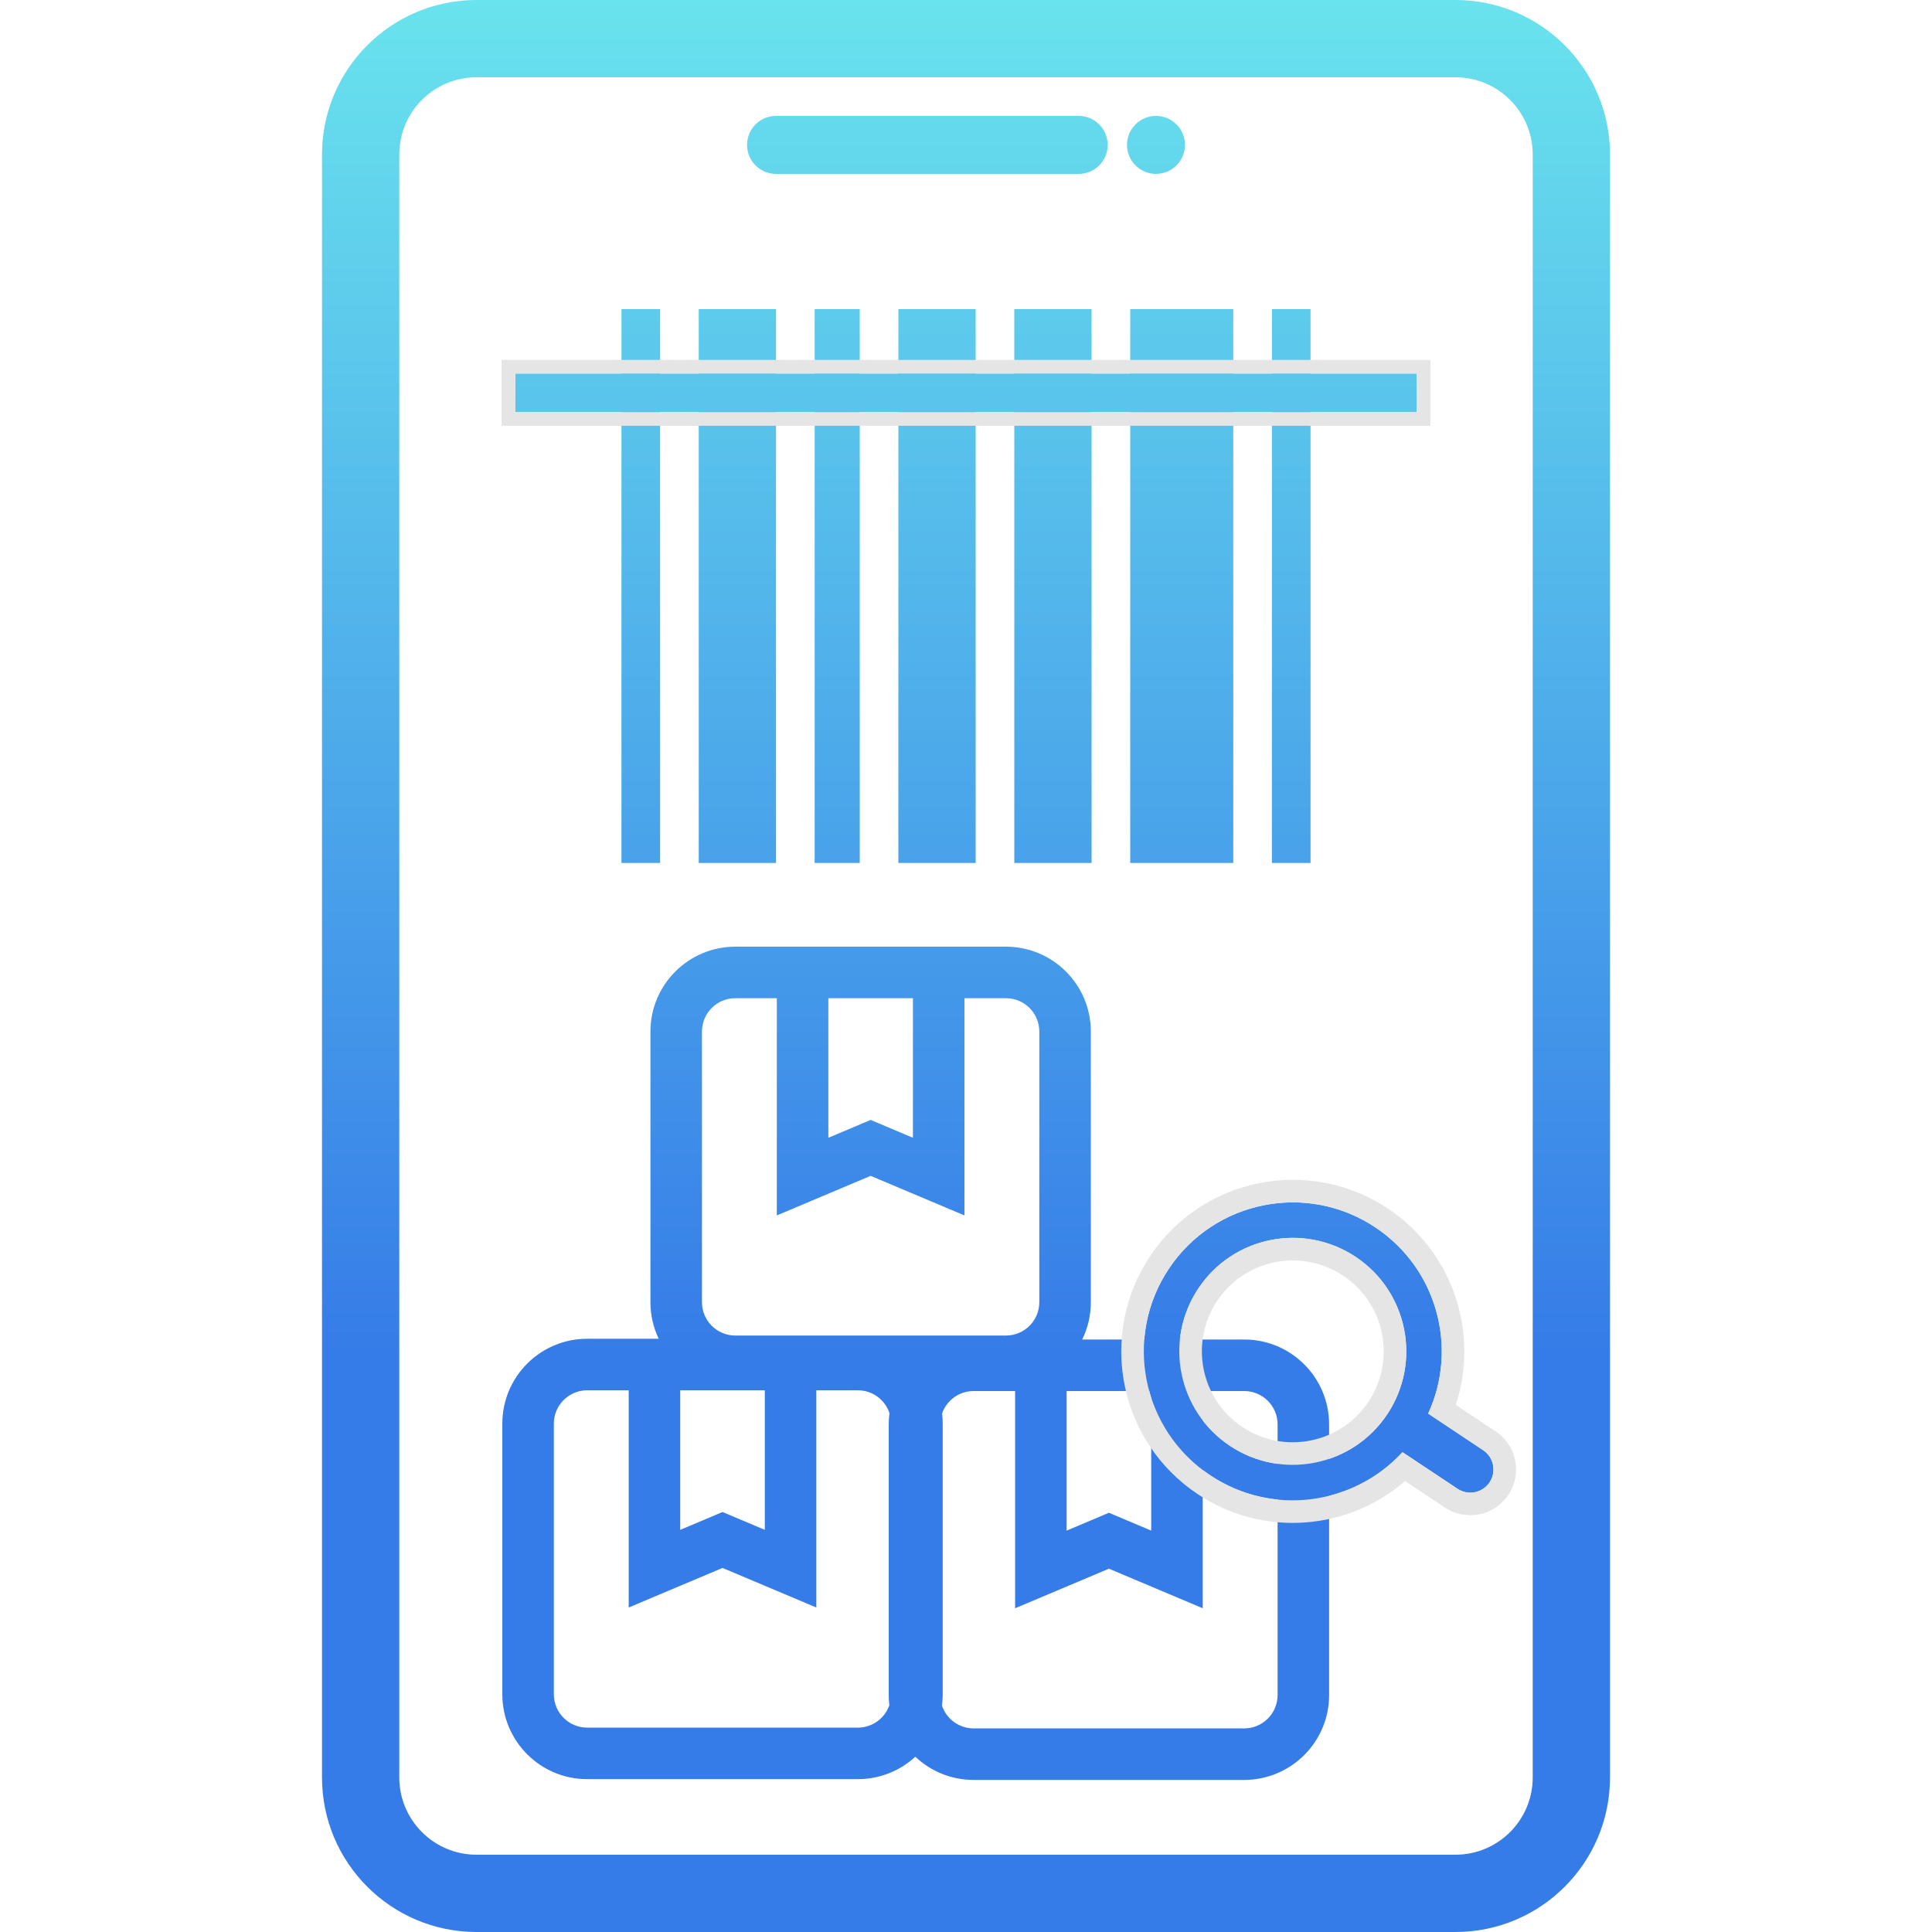
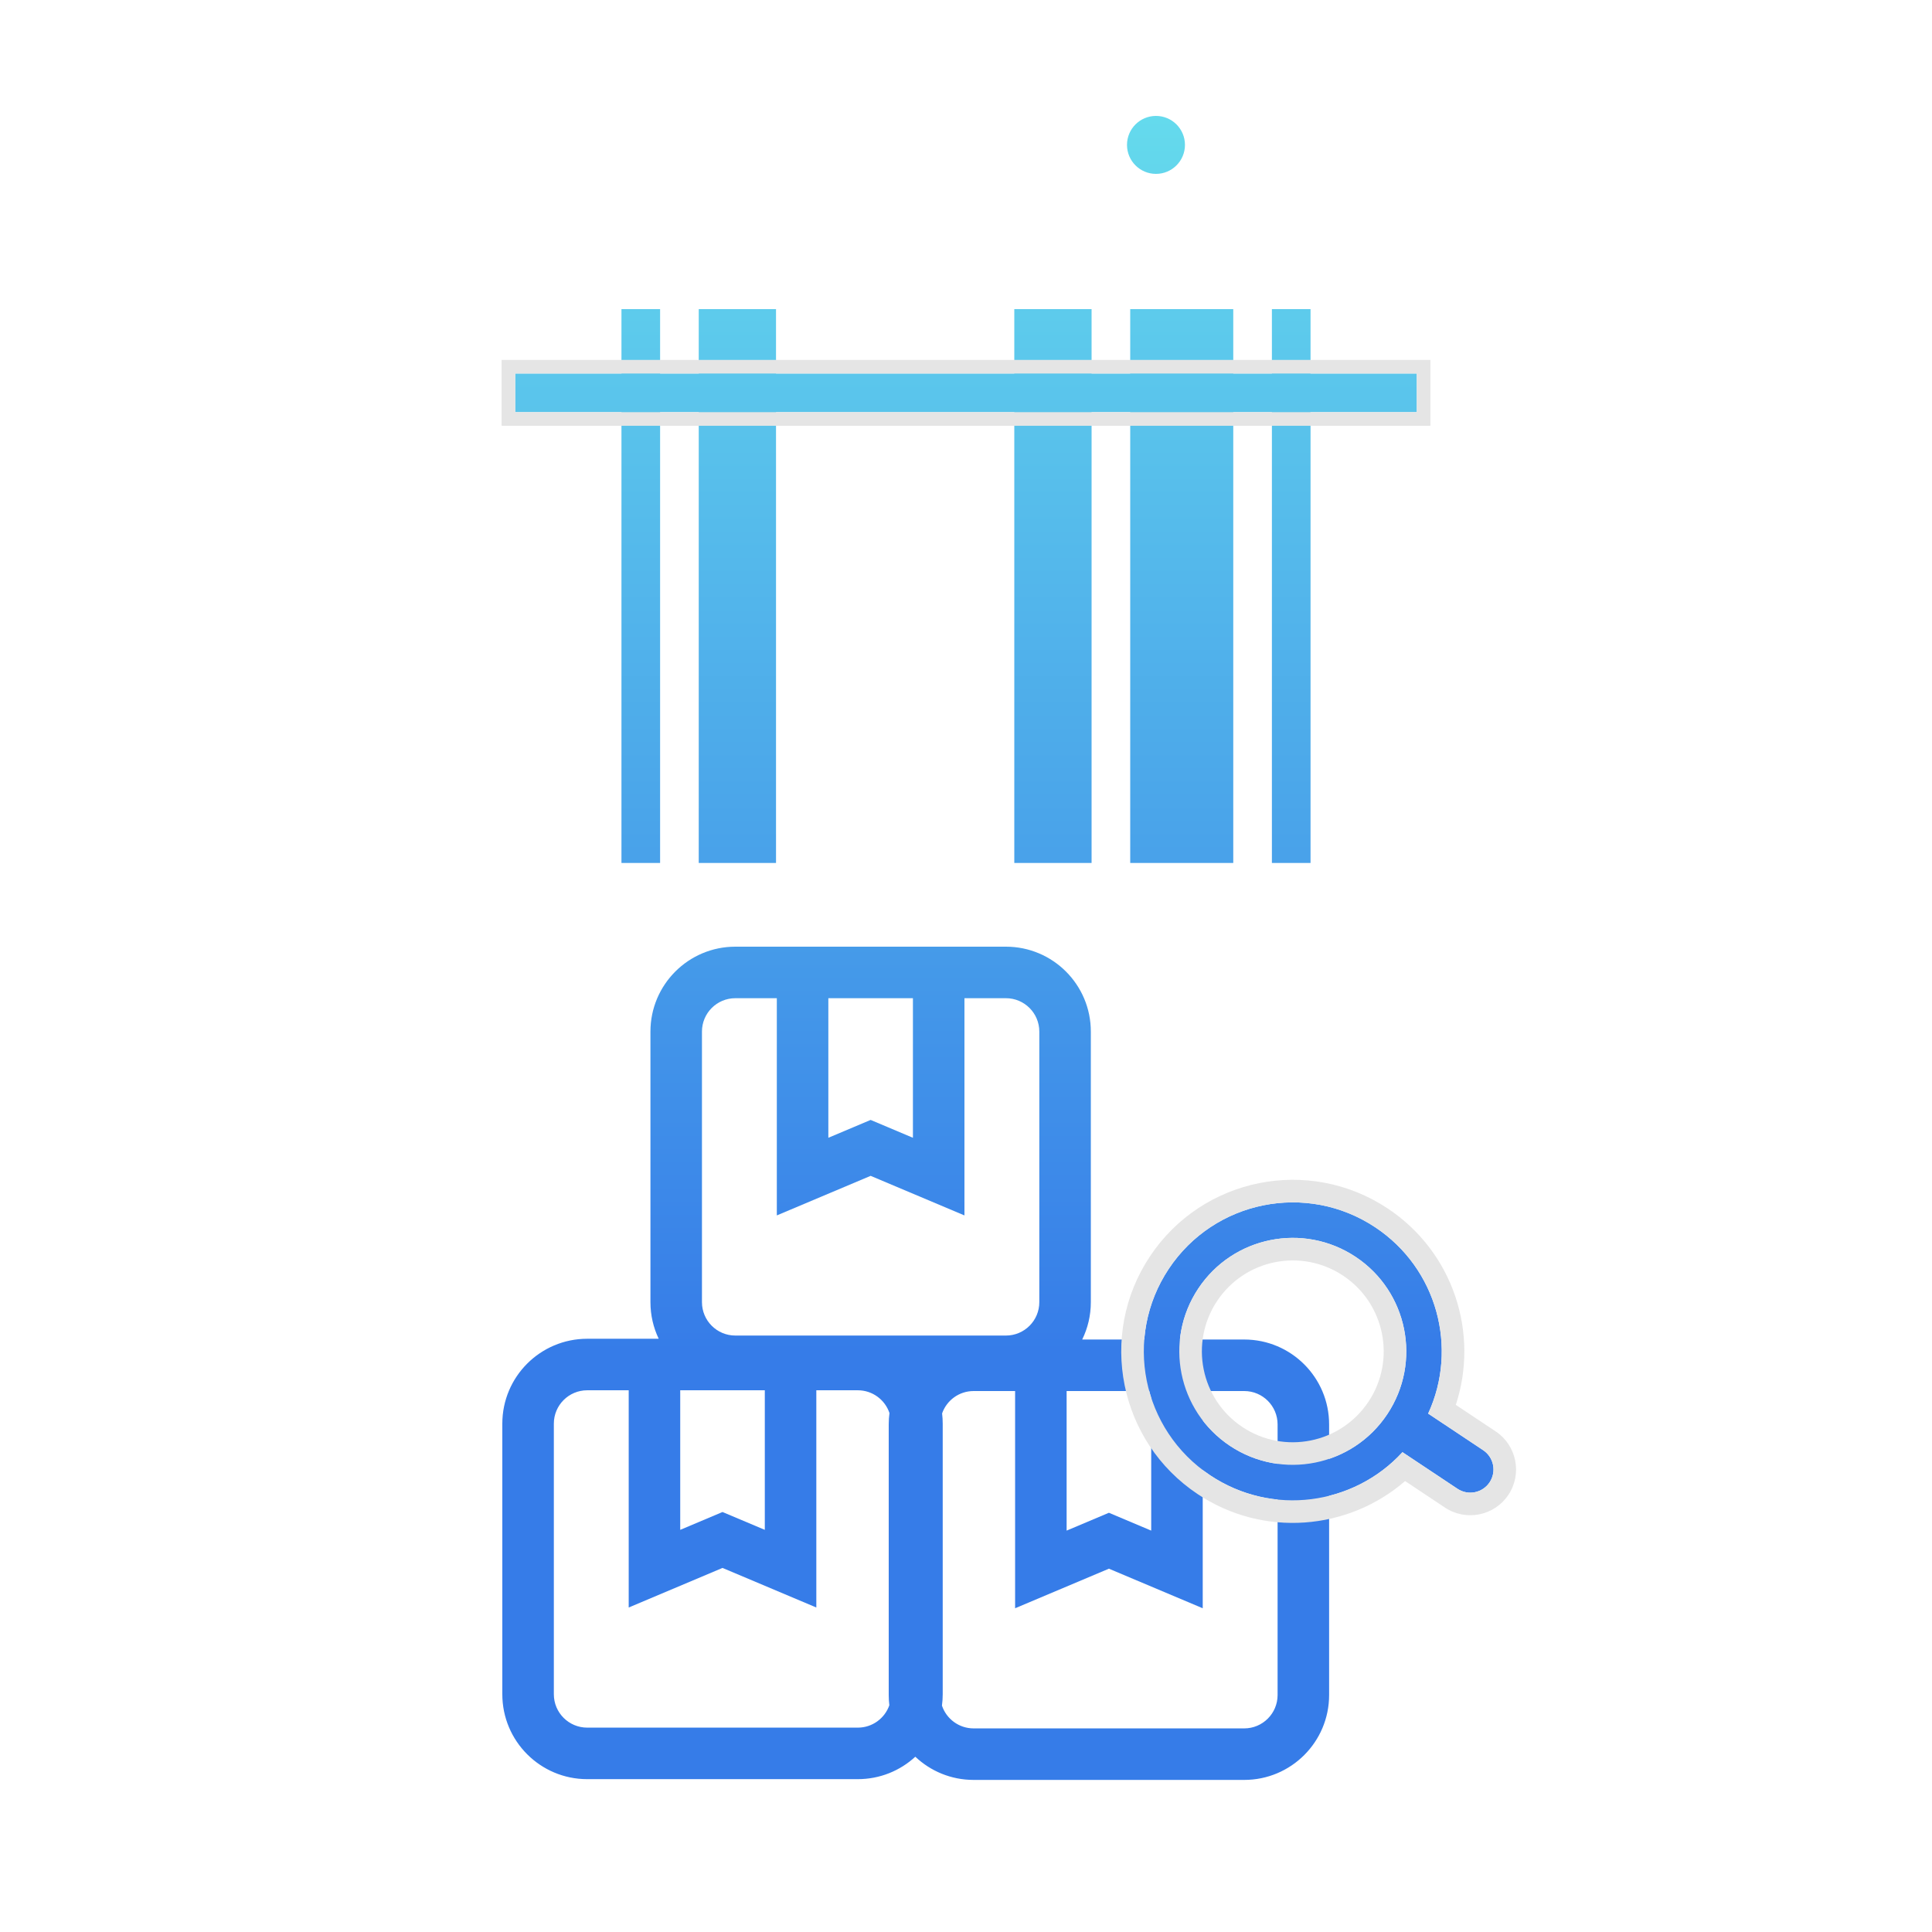
<svg xmlns="http://www.w3.org/2000/svg" width="300" height="300" viewBox="0 0 300 300" fill="none">
  <path d="M80 58H220V64H80V58Z" fill="url(#paint0_linear_1335_494)" />
  <path fill-rule="evenodd" clip-rule="evenodd" d="M190.982 224.508C182.88 219.117 180.682 208.179 186.073 200.076C191.464 191.974 202.403 189.776 210.505 195.168C218.607 200.559 220.805 211.497 215.414 219.6C210.023 227.702 199.084 229.899 190.982 224.508ZM181.486 197.024C174.41 207.66 177.294 222.018 187.93 229.095C197.546 235.494 210.206 233.748 217.775 225.494L226.315 231.176C227.97 232.277 230.204 231.828 231.305 230.173C232.406 228.519 231.957 226.285 230.302 225.183L221.763 219.501C226.453 209.331 223.174 196.979 213.557 190.581C202.922 183.504 188.563 186.389 181.486 197.024Z" fill="url(#paint1_linear_1335_494)" />
-   <path fill-rule="evenodd" clip-rule="evenodd" d="M226 12H74C67.373 12 62 17.373 62 24V276C62 282.627 67.373 288 74 288H226C232.627 288 238 282.627 238 276V24C238 17.373 232.627 12 226 12ZM74 0C60.745 0 50 10.745 50 24V276C50 289.255 60.745 300 74 300H226C239.255 300 250 289.255 250 276V24C250 10.745 239.255 0 226 0H74Z" fill="url(#paint2_linear_1335_494)" />
  <path d="M96.5 48H102.5V134H96.5V48Z" fill="url(#paint3_linear_1335_494)" />
  <path d="M108.5 48H120.5V134H108.5V48Z" fill="url(#paint4_linear_1335_494)" />
-   <path d="M126.5 48H133.5V134H126.5V48Z" fill="url(#paint5_linear_1335_494)" />
-   <path d="M139.5 48H151.5V134H139.5V48Z" fill="url(#paint6_linear_1335_494)" />
  <path d="M157.5 48H169.5V134H157.5V48Z" fill="url(#paint7_linear_1335_494)" />
  <path d="M175.5 48H191.5V134H175.5V48Z" fill="url(#paint8_linear_1335_494)" />
  <path d="M197.5 48H203.5V134H197.5V48Z" fill="url(#paint9_linear_1335_494)" />
  <path fill-rule="evenodd" clip-rule="evenodd" d="M77.887 55.887H222.113V66.114H77.887V55.887ZM80 58V64H220V58H80Z" fill="#E5E5E5" />
-   <path d="M116 22.5C116 20.015 118.015 18 120.5 18H167.5C169.985 18 172 20.015 172 22.5C172 24.985 169.985 27 167.5 27H120.5C118.015 27 116 24.985 116 22.5Z" fill="url(#paint10_linear_1335_494)" />
  <path d="M175 22.5C175 20.015 177.015 18 179.5 18C181.985 18 184 20.015 184 22.5C184 24.985 181.985 27 179.5 27C177.015 27 175 24.985 175 22.5Z" fill="url(#paint11_linear_1335_494)" />
  <path fill-rule="evenodd" clip-rule="evenodd" d="M101 160.183C101 152.902 106.902 147 114.183 147H156.201C163.482 147 169.384 152.902 169.384 160.183V202.201C169.384 204.282 168.902 206.25 168.043 208L193.201 208C200.482 208 206.384 213.902 206.384 221.183V263.201C206.384 270.482 200.482 276.384 193.201 276.384H151.183C147.677 276.384 144.49 275.015 142.129 272.783C139.78 274.945 136.645 276.266 133.201 276.266H91.183C83.902 276.266 78 270.364 78 263.083V221.065C78 213.784 83.902 207.882 91.183 207.882L102.284 207.882C101.461 206.162 101 204.235 101 202.201V160.183ZM141.759 155H128.625V176.673L135.192 173.902L141.759 176.673V155ZM120.625 155V188.73L135.192 182.585L149.759 188.73V155H156.201C159.063 155 161.384 157.32 161.384 160.183V202.201C161.384 205.063 159.063 207.384 156.201 207.384H114.183C111.32 207.384 109 205.063 109 202.201V160.183C109 157.32 111.32 155 114.183 155H120.625ZM157.625 216H151.183C148.919 216 146.995 217.451 146.289 219.473C146.351 219.995 146.384 220.526 146.384 221.065V263.083C146.384 263.681 146.344 264.27 146.267 264.847C146.955 266.902 148.896 268.384 151.183 268.384H193.201C196.063 268.384 198.384 266.063 198.384 263.201V221.183C198.384 218.32 196.063 216 193.201 216H186.759V249.73L172.192 243.585L157.625 249.73V216ZM178.759 216H165.625V237.673L172.192 234.902L178.759 237.673V216ZM138 221.183C138 220.585 138.04 219.996 138.117 219.419C137.429 217.364 135.488 215.882 133.201 215.882H126.759V249.613L112.192 243.467L97.625 249.613V215.882H91.183C88.32 215.882 86 218.203 86 221.065V263.083C86 265.946 88.32 268.266 91.183 268.266H133.201C135.464 268.266 137.389 266.815 138.095 264.793C138.032 264.271 138 263.74 138 263.201V221.183ZM118.759 215.882H105.625V237.555L112.192 234.784L118.759 237.555V215.882Z" fill="url(#paint12_linear_1335_494)" />
  <path fill-rule="evenodd" clip-rule="evenodd" d="M188.992 202.018C184.673 208.509 186.434 217.271 192.924 221.59C199.414 225.909 208.177 224.148 212.496 217.658C216.814 211.167 215.054 202.405 208.563 198.086C202.073 193.767 193.311 195.528 188.992 202.018ZM185.988 232.014C173.741 223.864 170.419 207.33 178.568 195.082C186.717 182.835 203.252 179.513 215.499 187.662C225.7 194.45 229.707 207.049 226.057 218.148L232.245 222.265C235.511 224.439 236.397 228.849 234.224 232.116C232.05 235.382 227.64 236.268 224.373 234.095L218.185 229.977C209.357 237.631 196.188 238.801 185.988 232.014ZM217.775 225.494C210.206 233.748 197.546 235.494 187.93 229.095C177.294 222.018 174.41 207.66 181.486 197.024C188.563 186.389 202.922 183.504 213.557 190.581C223.174 196.979 226.453 209.331 221.763 219.501L230.302 225.183C231.957 226.285 232.406 228.519 231.305 230.173C230.204 231.828 227.97 232.277 226.315 231.176L217.775 225.494ZM186.073 200.076C180.682 208.179 182.88 219.117 190.982 224.508C199.084 229.899 210.023 227.702 215.414 219.6C220.805 211.497 218.607 200.559 210.505 195.168C202.403 189.776 191.464 191.974 186.073 200.076Z" fill="#E5E5E5" />
  <defs>
    <linearGradient id="paint0_linear_1335_494" x1="150" y1="0" x2="150" y2="300" gradientUnits="userSpaceOnUse">
      <stop stop-color="#69E3ED" />
      <stop offset="0.7" stop-color="#367CE8" />
    </linearGradient>
    <linearGradient id="paint1_linear_1335_494" x1="150" y1="0" x2="150" y2="300" gradientUnits="userSpaceOnUse">
      <stop stop-color="#69E3ED" />
      <stop offset="0.7" stop-color="#367CE8" />
    </linearGradient>
    <linearGradient id="paint2_linear_1335_494" x1="150" y1="0" x2="150" y2="300" gradientUnits="userSpaceOnUse">
      <stop stop-color="#69E3ED" />
      <stop offset="0.7" stop-color="#367CE8" />
    </linearGradient>
    <linearGradient id="paint3_linear_1335_494" x1="150" y1="0" x2="150" y2="300" gradientUnits="userSpaceOnUse">
      <stop stop-color="#69E3ED" />
      <stop offset="0.7" stop-color="#367CE8" />
    </linearGradient>
    <linearGradient id="paint4_linear_1335_494" x1="150" y1="0" x2="150" y2="300" gradientUnits="userSpaceOnUse">
      <stop stop-color="#69E3ED" />
      <stop offset="0.7" stop-color="#367CE8" />
    </linearGradient>
    <linearGradient id="paint5_linear_1335_494" x1="150" y1="0" x2="150" y2="300" gradientUnits="userSpaceOnUse">
      <stop stop-color="#69E3ED" />
      <stop offset="0.7" stop-color="#367CE8" />
    </linearGradient>
    <linearGradient id="paint6_linear_1335_494" x1="150" y1="0" x2="150" y2="300" gradientUnits="userSpaceOnUse">
      <stop stop-color="#69E3ED" />
      <stop offset="0.7" stop-color="#367CE8" />
    </linearGradient>
    <linearGradient id="paint7_linear_1335_494" x1="150" y1="0" x2="150" y2="300" gradientUnits="userSpaceOnUse">
      <stop stop-color="#69E3ED" />
      <stop offset="0.7" stop-color="#367CE8" />
    </linearGradient>
    <linearGradient id="paint8_linear_1335_494" x1="150" y1="0" x2="150" y2="300" gradientUnits="userSpaceOnUse">
      <stop stop-color="#69E3ED" />
      <stop offset="0.7" stop-color="#367CE8" />
    </linearGradient>
    <linearGradient id="paint9_linear_1335_494" x1="150" y1="0" x2="150" y2="300" gradientUnits="userSpaceOnUse">
      <stop stop-color="#69E3ED" />
      <stop offset="0.7" stop-color="#367CE8" />
    </linearGradient>
    <linearGradient id="paint10_linear_1335_494" x1="150" y1="0" x2="150" y2="300" gradientUnits="userSpaceOnUse">
      <stop stop-color="#69E3ED" />
      <stop offset="0.7" stop-color="#367CE8" />
    </linearGradient>
    <linearGradient id="paint11_linear_1335_494" x1="150" y1="0" x2="150" y2="300" gradientUnits="userSpaceOnUse">
      <stop stop-color="#69E3ED" />
      <stop offset="0.7" stop-color="#367CE8" />
    </linearGradient>
    <linearGradient id="paint12_linear_1335_494" x1="150" y1="0" x2="150" y2="300" gradientUnits="userSpaceOnUse">
      <stop stop-color="#69E3ED" />
      <stop offset="0.7" stop-color="#367CE8" />
    </linearGradient>
  </defs>
</svg>